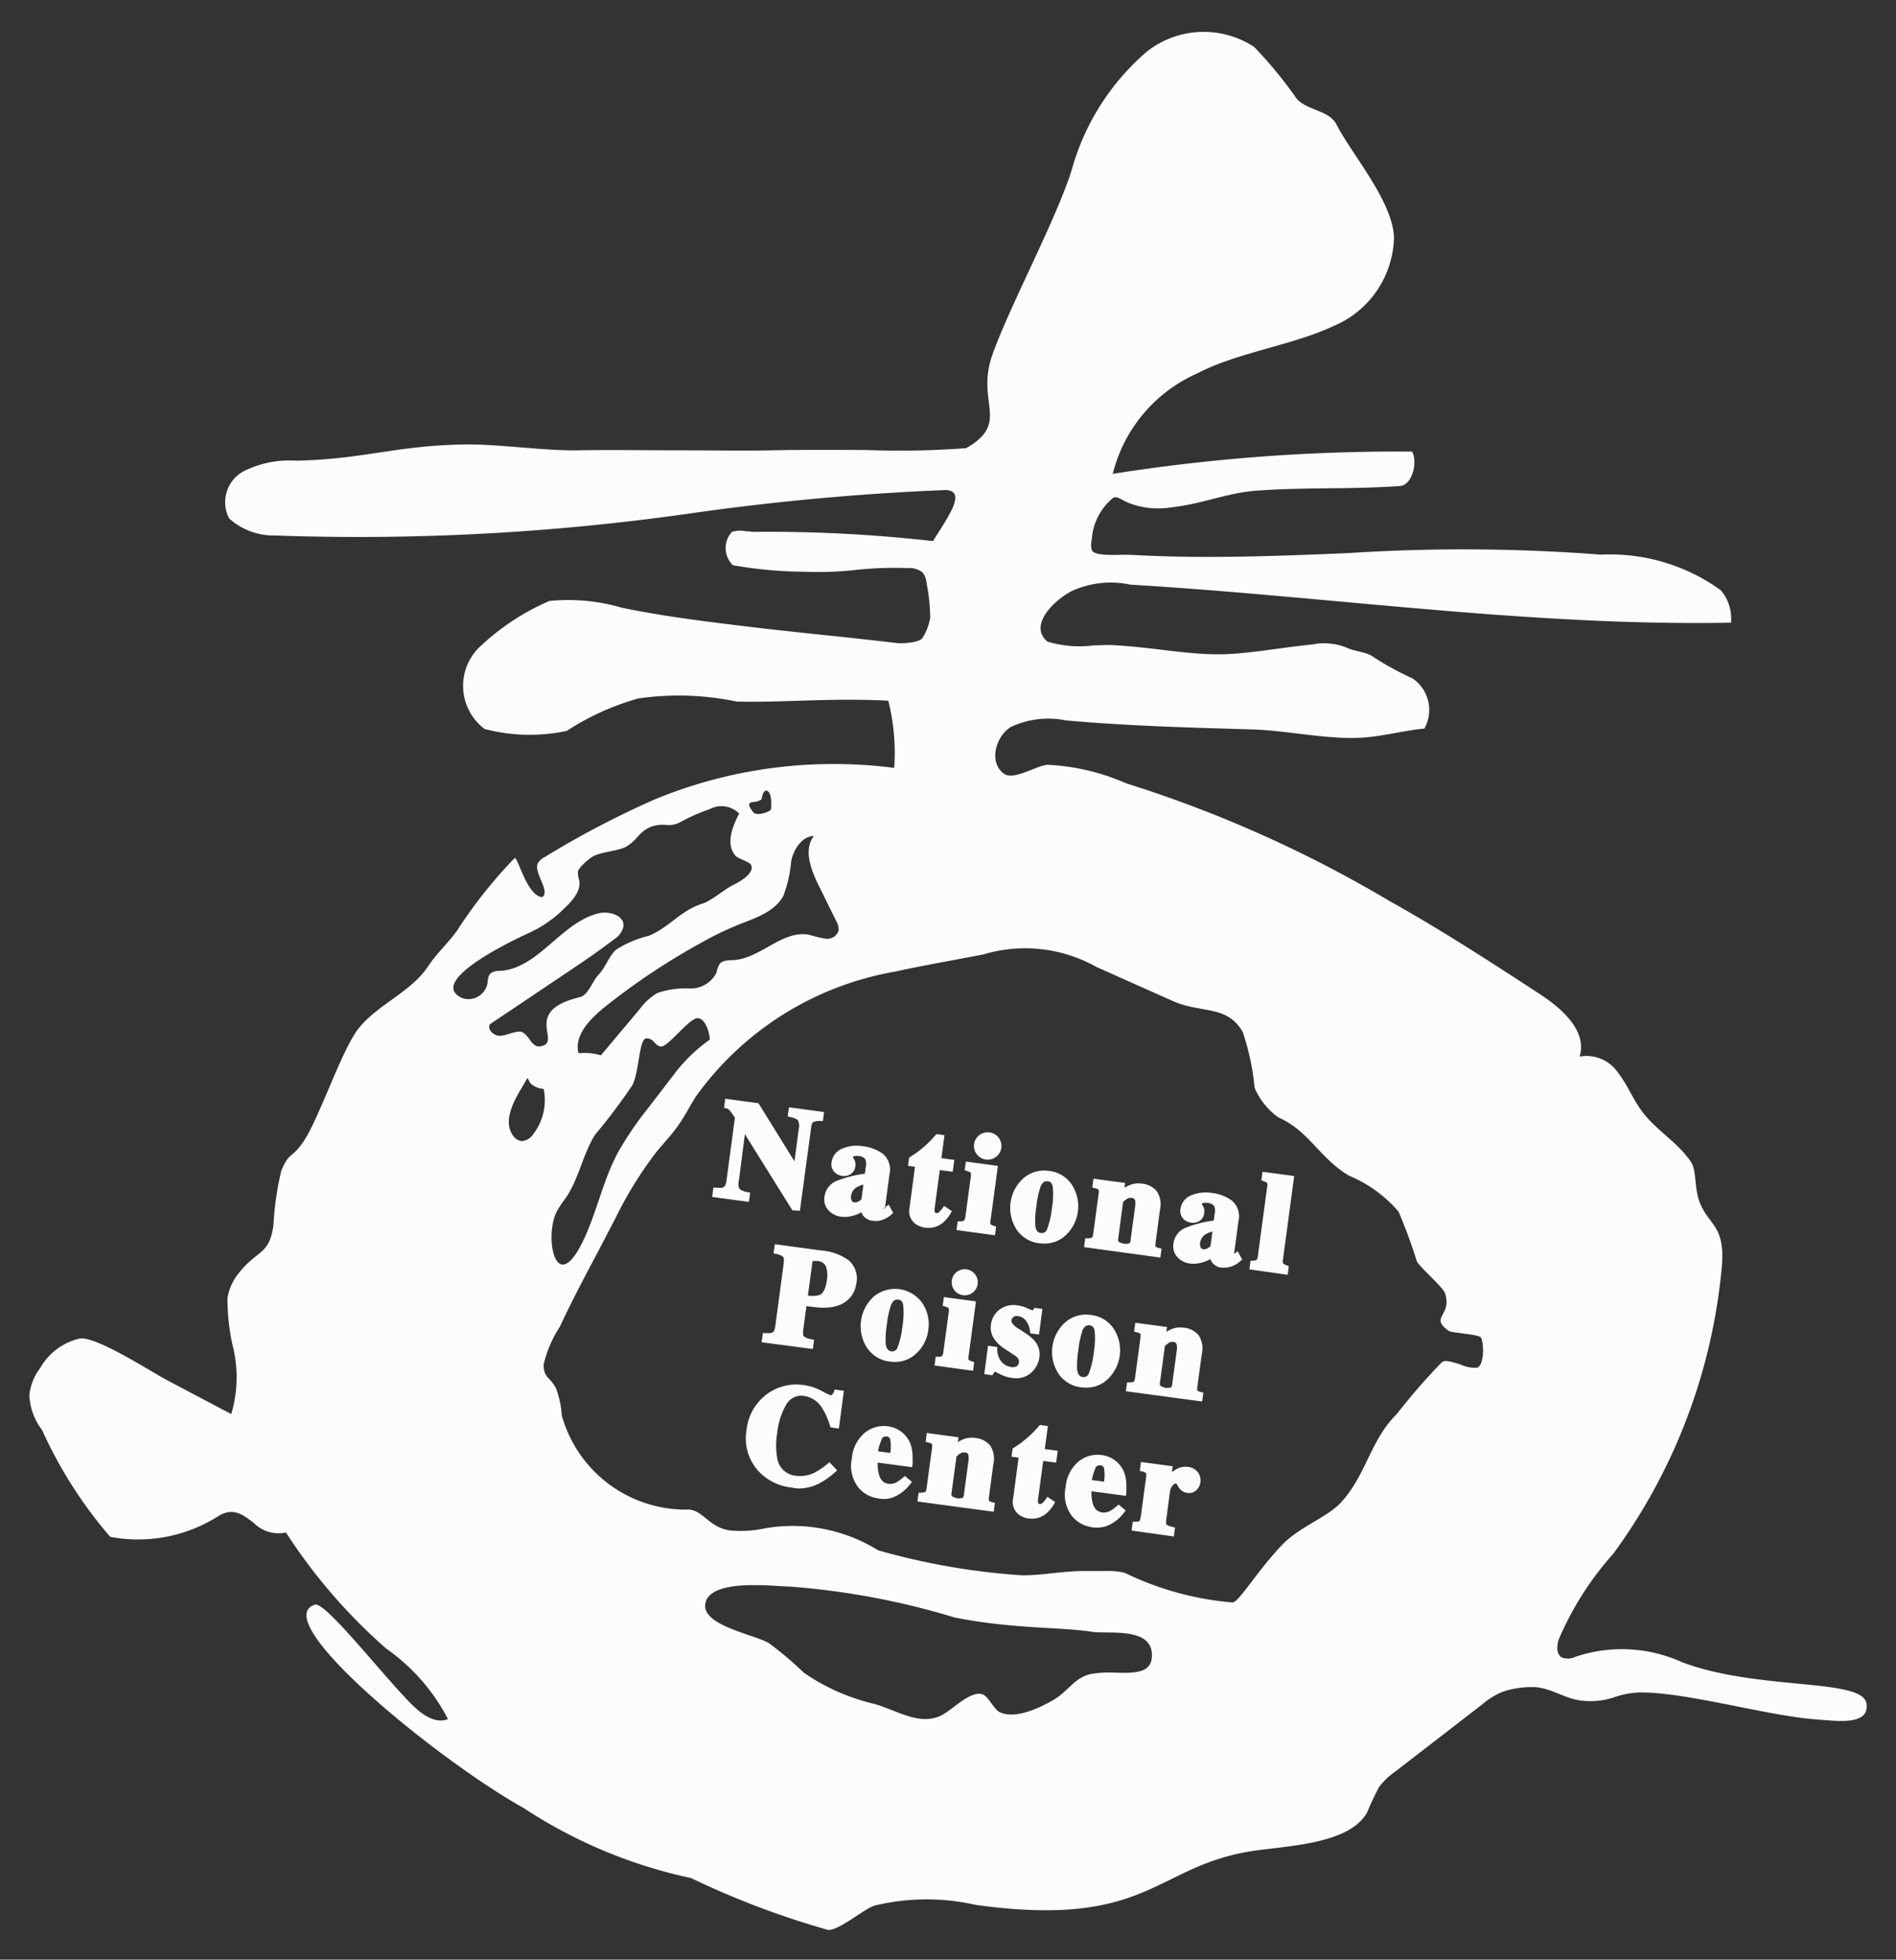
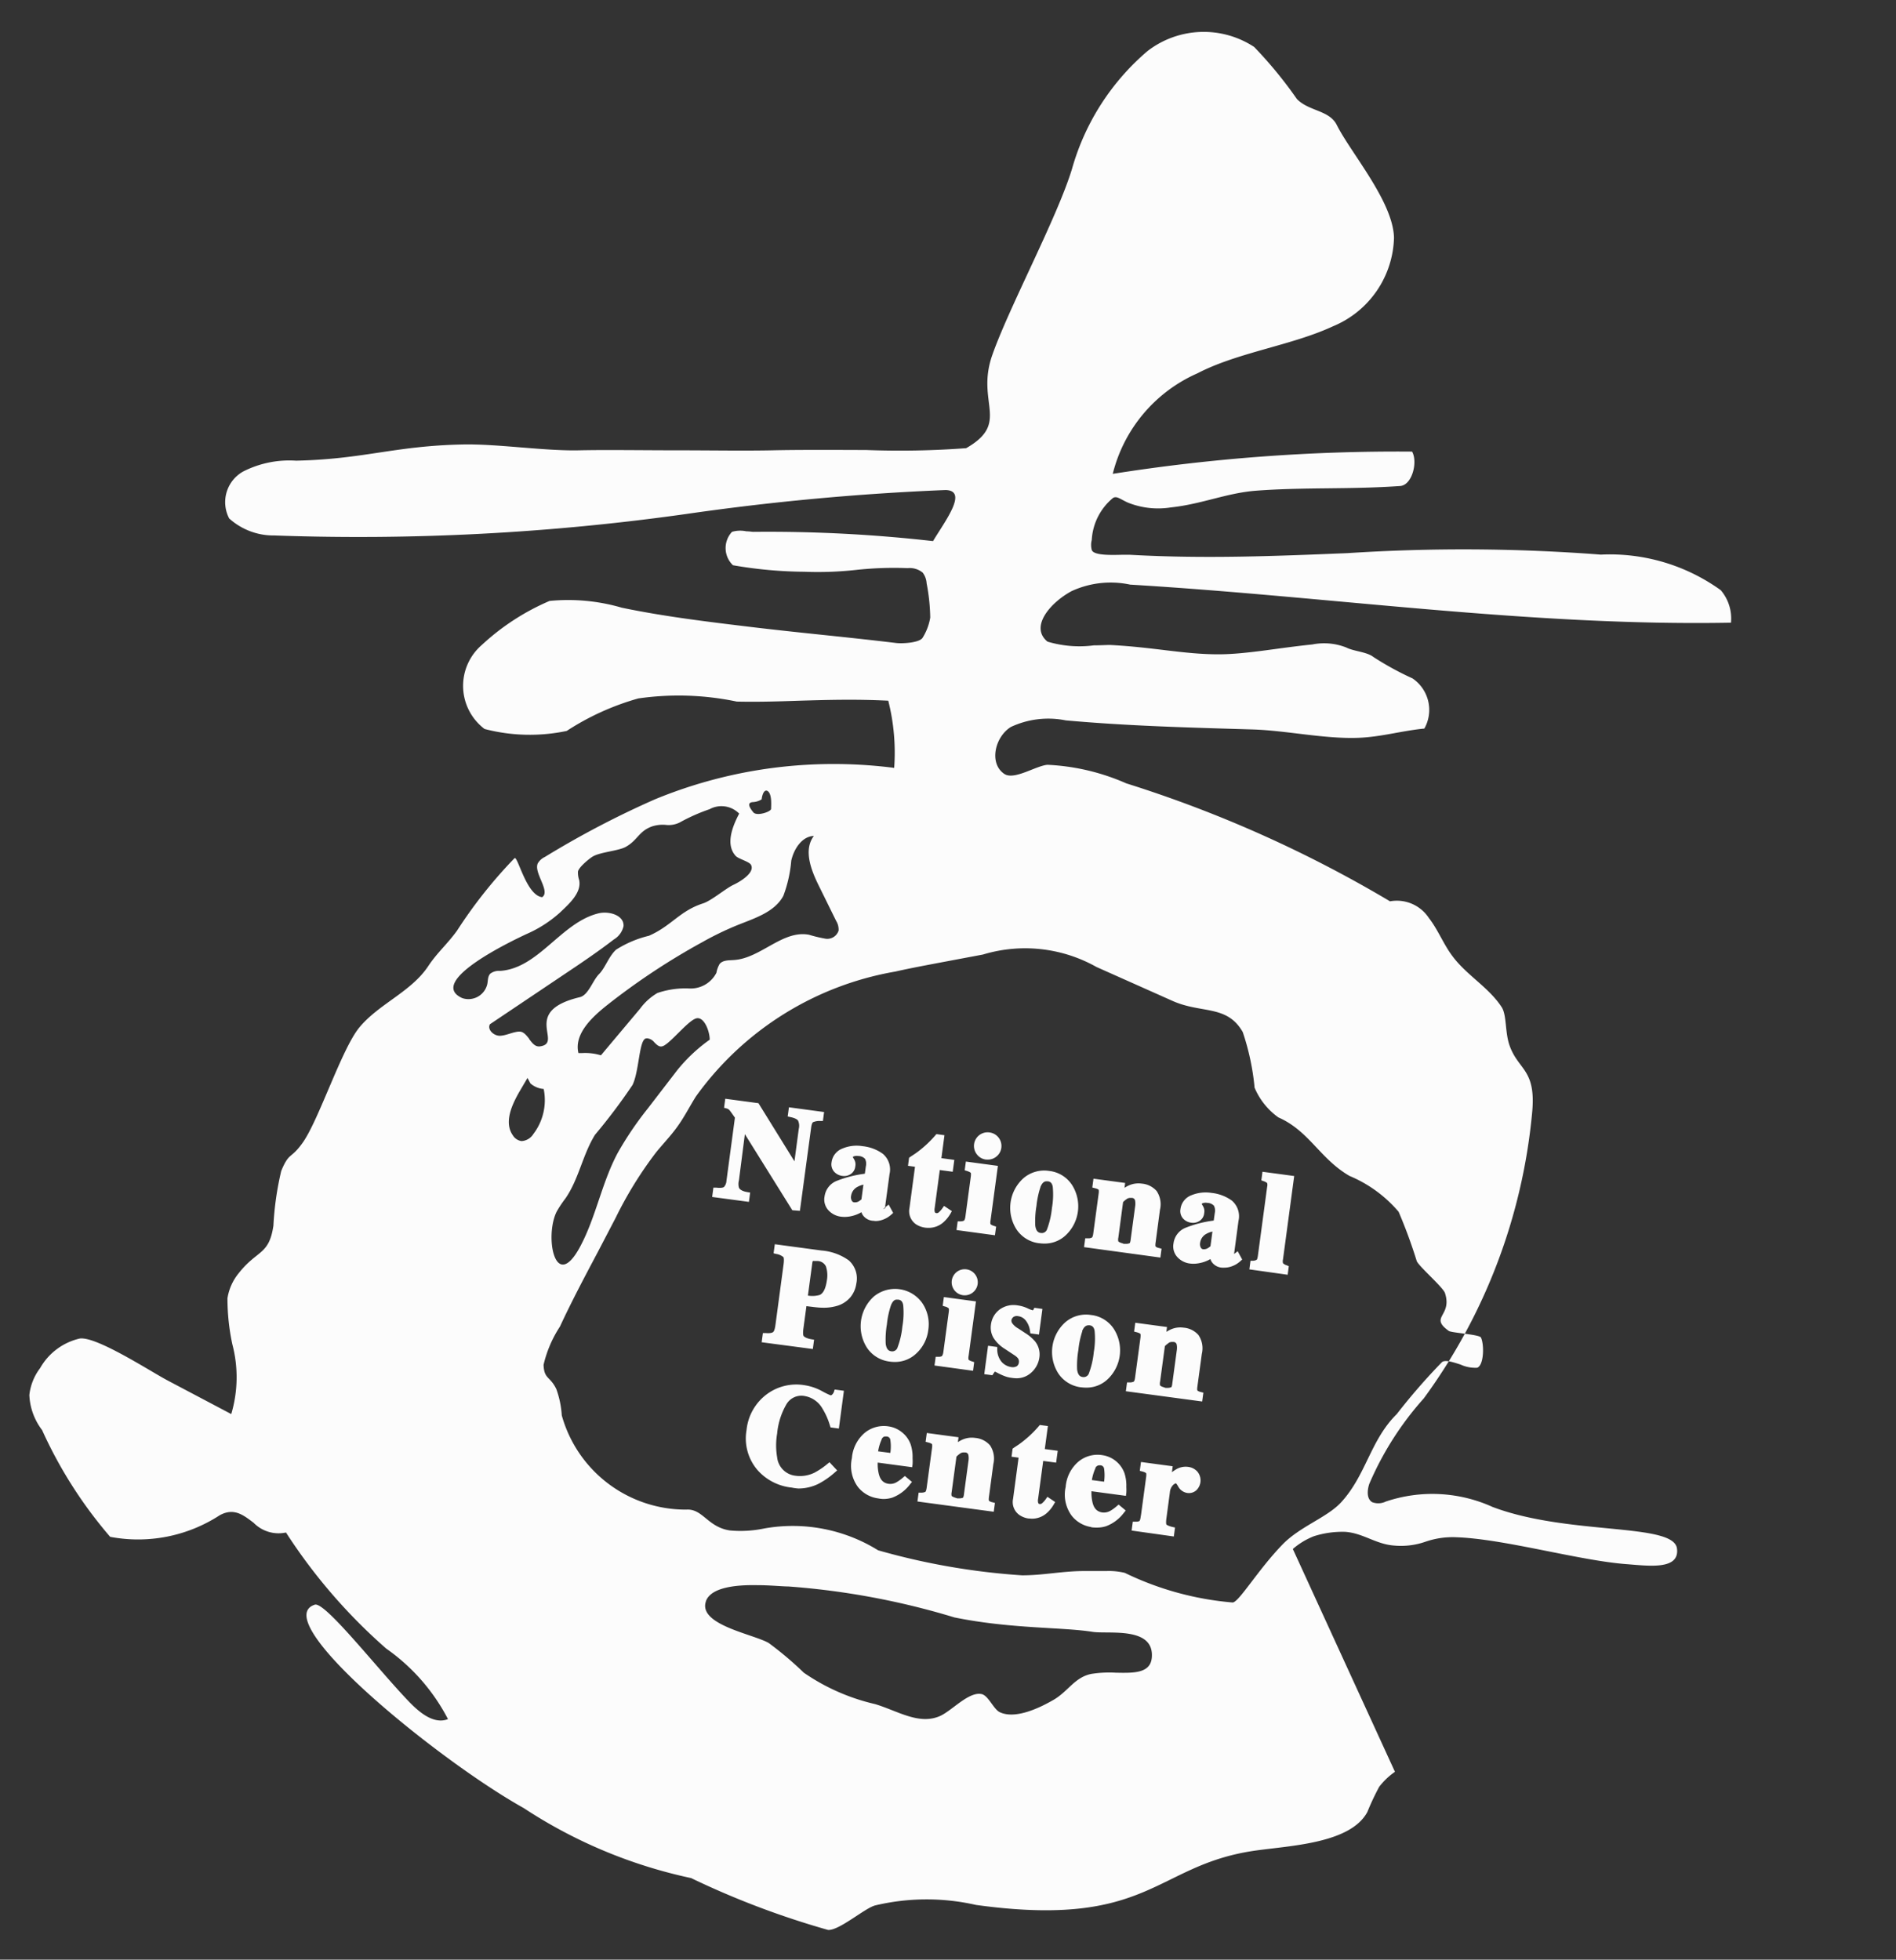
<svg xmlns="http://www.w3.org/2000/svg" width="31.975" height="33.043" viewBox="0 0 31.975 33.043">
  <rect x="0" y="0" width="31.975" height="33.043" fill="#333333" stroke="none" />
  <defs>
    <style nonce="cm1vaw==">.a{fill:#fcfcfc;stroke:rgba(0,0,0,0);stroke-miterlimit:10;}</style>
  </defs>
-   <path class="a" d="M732.438,4874.59a14.321,14.321,0,0,1-2.308-.874,8.273,8.273,0,0,1-2.822-1.18c-1.453-.81-4.333-3.167-3.524-3.43.173-.056,1.07,1.1,1.6,1.647.174.179.413.374.646.283a3.315,3.315,0,0,0-1.042-1.19,9.311,9.311,0,0,1-1.69-1.957.589.589,0,0,1-.546-.164c-.172-.13-.332-.26-.573-.126a2.526,2.526,0,0,1-1.846.363,7.466,7.466,0,0,1-1.148-1.8,1.044,1.044,0,0,1-.215-.591.912.912,0,0,1,.181-.453,1.035,1.035,0,0,1,.67-.5c.285-.038,1.195.557,1.482.708l1.072.566a2.182,2.182,0,0,0,.018-1.178,3.7,3.7,0,0,1-.082-.775.886.886,0,0,1,.191-.424c.312-.395.51-.3.584-.8a5.114,5.114,0,0,1,.132-.923c.136-.327.158-.189.363-.478.272-.384.655-1.577.954-1.941.331-.4.875-.6,1.163-1.036.153-.23.326-.375.487-.6a7.942,7.942,0,0,1,.967-1.218c.053-.048.2.631.467.657.144-.1-.146-.41-.075-.569a.271.271,0,0,1,.12-.109,15.556,15.556,0,0,1,1.859-.973,7.891,7.891,0,0,1,2.646-.586,8.02,8.02,0,0,1,1.386.057,3.57,3.57,0,0,0-.1-1.133c-.566-.028-1.037-.013-1.491,0-.352.012-.695.023-1.064.015a4.78,4.78,0,0,0-1.66-.053,4.387,4.387,0,0,0-1.208.548,3.019,3.019,0,0,1-1.385-.033.911.911,0,0,1-.046-1.417,3.969,3.969,0,0,1,1.142-.742,3.223,3.223,0,0,1,1.218.114c.711.148,1.432.235,2.153.322.908.109,1.564.164,2.472.273.1.012.38,0,.445-.083a.924.924,0,0,0,.132-.346,3.286,3.286,0,0,0-.061-.577.333.333,0,0,0-.066-.18.344.344,0,0,0-.254-.076,5.874,5.874,0,0,0-.87.03,5.862,5.862,0,0,1-.87.031,7.29,7.29,0,0,1-1.206-.11.4.4,0,0,1-.016-.563.488.488,0,0,1,.24-.009c.052,0,.1.01.121.009a24.678,24.678,0,0,1,3.029.156c.2-.334.6-.852.212-.861a42.694,42.694,0,0,0-4.389.406,39.577,39.577,0,0,1-6.93.36,1.115,1.115,0,0,1-.763-.287.592.592,0,0,1,.235-.791,1.716,1.716,0,0,1,.894-.183c1.142-.025,1.657-.249,2.8-.273.3-.007.643.021.989.049s.693.056.989.049c.47-.01,1.048,0,1.626,0s1.155.01,1.626,0c.44-.01,1.029-.007,1.587-.005a15.058,15.058,0,0,0,1.683-.031c.752-.43.159-.763.439-1.566s1.1-2.328,1.347-3.148a4.059,4.059,0,0,1,1.271-1.981,1.551,1.551,0,0,1,1.8-.07,7.149,7.149,0,0,1,.72.877c.2.208.548.187.673.438.235.47.949,1.29.965,1.9a1.663,1.663,0,0,1-1.027,1.494c-.695.324-1.608.44-2.288.794a2.514,2.514,0,0,0-1.428,1.695,30.783,30.783,0,0,1,5.048-.375c.1.176,0,.565-.2.58-.852.06-1.619.018-2.427.079-.492.036-.924.228-1.441.282a1.367,1.367,0,0,1-.722-.08c-.133-.059-.189-.118-.253-.08a.987.987,0,0,0-.359.708.331.331,0,0,0,0,.17c.031.091.309.086.5.081.063,0,.116,0,.148,0,1.256.071,2.466.021,3.664-.028a30.3,30.3,0,0,1,4.272.025,3.2,3.2,0,0,1,2.024.6.736.736,0,0,1,.172.548c-3.385.062-6.734-.438-10.132-.642a1.573,1.573,0,0,0-.987.109c-.35.187-.716.6-.408.852a1.876,1.876,0,0,0,.782.063c.123,0,.228-.008.284-.006.73.038,1.233.157,1.817.157.465,0,1-.107,1.583-.166a1.017,1.017,0,0,1,.573.051c.128.066.346.072.459.161a5.054,5.054,0,0,0,.658.36.642.642,0,0,1,.2.846c-.381.037-.731.142-1.112.156-.57.022-1.216-.124-1.785-.141-1.065-.032-2.083-.057-3.151-.153a1.487,1.487,0,0,0-.925.111c-.269.166-.374.613-.112.791.166.112.528-.134.727-.153a3.709,3.709,0,0,1,1.331.313,21,21,0,0,1,4.448,1.989c.866.483,1.7,1.025,2.529,1.566.376.245.8.625.668,1.052a.646.646,0,0,1,.655.281c.156.2.246.443.4.646.237.319.61.523.827.856.09.138.053.424.136.654.151.418.45.393.378,1.133a9.66,9.66,0,0,1-1.827,4.812,5.264,5.264,0,0,0-.919,1.442c-.035.107-.047.251.05.308a.289.289,0,0,0,.229-.011,2.459,2.459,0,0,1,1.8.091c1.279.484,3.052.262,3.11.7.049.37-.485.292-.857.264-.8-.061-2.054-.425-2.863-.453a1.4,1.4,0,0,0-.511.072,1.261,1.261,0,0,1-.55.067c-.3-.025-.513-.208-.811-.23a1.584,1.584,0,0,0-.529.073,1.215,1.215,0,0,0-.357.216L742,4871.924a1.2,1.2,0,0,0-.265.252,4.251,4.251,0,0,0-.2.425c-.286.533-1.3.567-1.9.653-1.689.244-1.764,1.319-4.7.915a3.751,3.751,0,0,0-1.7.008c-.173.044-.593.414-.787.414Zm-2.057-5.543c-.142.4.806.556,1.059.706a5.8,5.8,0,0,1,.591.5,3.5,3.5,0,0,0,1.2.529c.381.113.742.36,1.1.2.2-.091.486-.417.7-.368.113.025.2.256.305.305.258.122.659-.065.906-.208s.354-.378.634-.437a1.932,1.932,0,0,1,.417-.021c.3.006.586.013.607-.259.04-.527-.736-.388-1-.43-.521-.082-1.375-.049-2.329-.243a12.822,12.822,0,0,0-2.8-.522c-.1,0-.309-.022-.53-.022C730.872,4868.77,730.463,4868.817,730.38,4869.047Zm7.062-.478a5.137,5.137,0,0,0,1.821.5c.109-.011.42-.543.839-.977.3-.309.754-.455.991-.714.423-.462.49-1.046.937-1.486a10.407,10.407,0,0,1,.763-.877c.053-.041.183,0,.312.042a.6.6,0,0,0,.28.054c.118-.042.12-.4.064-.51-.026-.052-.495-.078-.542-.111-.336-.242.063-.244-.064-.638-.034-.1-.428-.438-.476-.538a8.475,8.475,0,0,0-.306-.833,2.2,2.2,0,0,0-.829-.605c-.5-.29-.678-.758-1.2-.987a1.183,1.183,0,0,1-.4-.5,4.121,4.121,0,0,0-.2-.939c-.266-.464-.694-.307-1.182-.524l-1.283-.572a2.456,2.456,0,0,0-1.915-.211l-.792.149c-.23.044-.46.087-.689.139a5.237,5.237,0,0,0-3.362,2.107c-.109.174-.2.357-.323.523-.106.146-.232.276-.346.416a6.574,6.574,0,0,0-.684,1.107l-.3.575c-.22.415-.441.831-.639,1.258a2.007,2.007,0,0,0-.276.644c.009.246.108.188.215.409a1.6,1.6,0,0,1,.092.444,2.171,2.171,0,0,0,2.1,1.589c.277-.019.359.294.733.351a1.938,1.938,0,0,0,.581-.033,2.731,2.731,0,0,1,1.921.368,11.6,11.6,0,0,0,2.428.422c.371,0,.691-.075,1.062-.072.06,0,.122,0,.185,0s.113,0,.169,0A1.128,1.128,0,0,1,737.442,4868.569Zm-8.077-9.01c-.115.029-.11.55-.224.784a9.826,9.826,0,0,1-.632.839c-.209.335-.273.748-.5,1.075a1.9,1.9,0,0,0-.148.223c-.207.42-.025,1.383.4.583.266-.5.363-1.079.634-1.581a5.65,5.65,0,0,1,.5-.738l.5-.65a2.736,2.736,0,0,1,.548-.515c0-.146-.1-.41-.24-.355s-.405.39-.535.457c-.069.036-.111-.01-.158-.056a.179.179,0,0,0-.122-.069A.13.13,0,0,0,729.365,4859.559Zm-2.133.9c-.13.226-.259.516-.111.73a.206.206,0,0,0,.149.1.253.253,0,0,0,.2-.121.94.94,0,0,0,.173-.758.38.38,0,0,1-.223-.093l-.05-.093Zm1.375-.615.662-.788a.967.967,0,0,1,.292-.264,1.458,1.458,0,0,1,.545-.076.487.487,0,0,0,.45-.265.458.458,0,0,1,.053-.147c.054-.068.155-.062.241-.068.453-.029.822-.511,1.268-.426a2.385,2.385,0,0,0,.276.066.2.2,0,0,0,.222-.135.274.274,0,0,0-.041-.165l-.3-.609c-.128-.261-.251-.591-.076-.823-.2.006-.337.219-.381.417a2.2,2.2,0,0,1-.133.592c-.15.28-.493.38-.788.5a5.223,5.223,0,0,0-.575.279,11.516,11.516,0,0,0-1.6,1.057c-.244.193-.573.485-.493.816h.059A.909.909,0,0,1,728.607,4859.842Zm-1.21-.277c.051.067.1.135.182.125.407-.054-.332-.59.674-.83.144-.034.217-.282.322-.387s.165-.3.288-.413a1.824,1.824,0,0,1,.555-.235c.385-.169.515-.418.915-.547.139-.045.378-.25.51-.312s.367-.212.295-.339c-.031-.054-.217-.1-.259-.151-.17-.189-.058-.486.061-.711a.419.419,0,0,0-.5-.074,3.125,3.125,0,0,0-.475.208.416.416,0,0,1-.266.056.583.583,0,0,0-.229.026c-.226.082-.242.234-.445.346-.124.068-.437.087-.56.165-.061.038-.233.18-.244.251a.4.4,0,0,0,.02.142c.045.212-.167.4-.322.547a2.086,2.086,0,0,1-.566.364c-.2.094-1.706.8-1.083,1.08a.326.326,0,0,0,.423-.241c.011-.06.007-.128.05-.172a.247.247,0,0,1,.166-.046c.649-.043,1.026-.815,1.657-.97.18-.044.438.033.423.218a.347.347,0,0,1-.161.221c-.26.2-.534.386-.808.569l-1.284.862c-.049.093.07.2.175.194s.2-.06.307-.07h.012C727.3,4859.439,727.349,4859.5,727.4,4859.565Zm3.924-4.042a.3.3,0,0,1-.153.048c-.106.01-.048.1.01.172s.3-.01.3-.058.019-.249-.058-.3a.044.044,0,0,0-.024-.008C731.336,4855.381,731.32,4855.523,731.32,4855.523Zm6.237,12.331.02-.15h.045a.128.128,0,0,0,.066-.01s.012-.009.019-.053l.011-.067.084-.622c.007-.052,0-.065,0-.065s-.011-.015-.064-.029l-.043-.011.02-.149.535.072-.013.1a.661.661,0,0,1,.071-.048.314.314,0,0,1,.206-.041.249.249,0,0,1,.151.078.231.231,0,0,1-.02.319.188.188,0,0,1-.149.042.209.209,0,0,1-.154-.11.351.351,0,0,0-.036-.053.111.111,0,0,0-.051.031.2.2,0,0,0-.053.125l-.058.434c-.012.086,0,.106,0,.106s.024.022.1.04l.045.01-.02.151Zm-.681-.059a.52.52,0,0,1-.331-.193.6.6,0,0,1-.1-.484.623.623,0,0,1,.214-.425.505.505,0,0,1,.4-.111.468.468,0,0,1,.378.306.685.685,0,0,1,.031.231.814.814,0,0,1,0,.1l-.007.05-.581-.078a.719.719,0,0,0,.015.176c.023.112.077.169.169.182a.217.217,0,0,0,.129-.025.628.628,0,0,0,.113-.081l.032-.027.12.1-.032.039a.668.668,0,0,1-.3.226.5.5,0,0,1-.154.023A.605.605,0,0,1,736.876,4867.8Zm.071-.992a.767.767,0,0,0-.06.2l.206.027a.772.772,0,0,0,0-.219.065.065,0,0,0-.063-.057h-.014A.075.075,0,0,0,736.948,4866.8Zm-1.12.849a.363.363,0,0,1-.159-.058.266.266,0,0,1-.11-.276l.093-.693-.119-.016.018-.136.018-.013.086-.057c.041-.029.082-.061.121-.094a1.836,1.836,0,0,0,.216-.214l.018-.021.136.018-.052.388.218.029-.027.2-.218-.029-.086.64a.148.148,0,0,0,0,.062c.006.02.014.023.025.024a.051.051,0,0,0,.041-.011.392.392,0,0,0,.063-.07l.028-.04.131.088-.024.041a.565.565,0,0,1-.128.154.372.372,0,0,1-.238.086A.426.426,0,0,1,735.828,4867.652Zm-1.229-.2h0l-.653-.088.02-.149h.045a.158.158,0,0,0,.068-.013s.014-.01.022-.065l.091-.674c.007-.049,0-.064,0-.065s-.011-.015-.064-.029l-.044-.011.02-.149.535.072-.011.082a.573.573,0,0,1,.068-.038.391.391,0,0,1,.223-.033.373.373,0,0,1,.251.125.4.4,0,0,1,.056.317l-.074.554c-.007.05,0,.063,0,.063a.129.129,0,0,0,.058.026l.043.011-.02.149Zm.073-.9a.364.364,0,0,0-.068.056l-.081.6a.138.138,0,0,0,0,.063.168.168,0,0,0,.055.027l.037.013.039,0a.144.144,0,0,0,.062-.012.174.174,0,0,0,.015-.06l.075-.555a.285.285,0,0,0,0-.1.055.055,0,0,0-.055-.047h-.014A.12.12,0,0,0,734.672,4866.553Zm-1.4.758a.521.521,0,0,1-.331-.193.6.6,0,0,1-.1-.485.623.623,0,0,1,.214-.424.51.51,0,0,1,.4-.111.462.462,0,0,1,.23.1.456.456,0,0,1,.148.208.69.69,0,0,1,.031.231.816.816,0,0,1,0,.1l-.007.05-.581-.078a.726.726,0,0,0,.015.176c.024.112.077.169.169.182a.212.212,0,0,0,.129-.024.683.683,0,0,0,.113-.081l.032-.027.12.1-.032.039a.669.669,0,0,1-.3.226.5.5,0,0,1-.154.023A.605.605,0,0,1,733.27,4867.311Zm.071-.992a.758.758,0,0,0-.06.2l.206.027a.755.755,0,0,0,0-.22.065.065,0,0,0-.063-.057h-.015C733.385,4866.268,733.362,4866.278,733.341,4866.319Zm-1.521.811a.891.891,0,0,1-.573-.295.817.817,0,0,1-.185-.674.858.858,0,0,1,.345-.607.836.836,0,0,1,.626-.151.9.9,0,0,1,.3.1,1.358,1.358,0,0,0,.144.071.031.031,0,0,0,.028-.011.12.12,0,0,0,.03-.045l.013-.041.156.021-.085.637-.14-.019-.01-.03a1.185,1.185,0,0,0-.126-.286.429.429,0,0,0-.3-.213.292.292,0,0,0-.305.133,1.2,1.2,0,0,0-.16.5,1.181,1.181,0,0,0,0,.4.349.349,0,0,0,.312.311.553.553,0,0,0,.314-.05,1.238,1.238,0,0,0,.22-.148l.037-.03.129.138-.04.035a1.362,1.362,0,0,1-.277.192.767.767,0,0,1-.337.078A.843.843,0,0,1,731.82,4867.13Zm5.639-1.624.02-.149h.045a.145.145,0,0,0,.068-.013s.015-.01.022-.065l.091-.674c.006-.049,0-.064,0-.065s-.011-.015-.064-.029l-.043-.011.02-.149.535.072-.011.082a.539.539,0,0,1,.068-.038.393.393,0,0,1,.223-.033.372.372,0,0,1,.251.125.4.4,0,0,1,.056.317l-.075.554c-.007.05,0,.063,0,.063a.129.129,0,0,0,.058.026l.043.011-.02.149Zm.726-.816a.359.359,0,0,0-.068.056l-.081.6a.135.135,0,0,0,0,.063.147.147,0,0,0,.055.027l.036.013.039,0a.137.137,0,0,0,.062-.013.172.172,0,0,0,.014-.059l.075-.555a.288.288,0,0,0,0-.1.055.055,0,0,0-.055-.047h-.013A.121.121,0,0,0,738.185,4864.69Zm-1.48.75a.536.536,0,0,1-.383-.231.672.672,0,0,1,.117-.867.534.534,0,0,1,.431-.122.528.528,0,0,1,.386.235.671.671,0,0,1-.113.857.516.516,0,0,1-.351.133A.643.643,0,0,1,736.705,4865.44Zm.02-.948a1.5,1.5,0,0,0-.067.32,1.546,1.546,0,0,0-.021.328c.013.1.056.121.092.126a.094.094,0,0,0,.108-.065,1.412,1.412,0,0,0,.081-.353,1.338,1.338,0,0,0,.014-.361c-.013-.073-.05-.088-.084-.093h-.016C736.8,4864.394,736.758,4864.41,736.725,4864.492Zm-1.2.787a.5.5,0,0,1-.1-.024.971.971,0,0,1-.116-.051l-.037-.019-.021-.011s-.01.011-.026.036l-.018.026-.136-.018.064-.479.155.021,0,.041a.325.325,0,0,0,.079.216.267.267,0,0,0,.151.08.143.143,0,0,0,.1-.013.089.089,0,0,0,.035-.065.093.093,0,0,0-.02-.074.286.286,0,0,0-.061-.05l-.159-.105a.587.587,0,0,1-.19-.187.345.345,0,0,1-.041-.222.375.375,0,0,1,.142-.25.4.4,0,0,1,.311-.072.572.572,0,0,1,.165.049.482.482,0,0,0,.085.033s.009,0,.013-.01l.016-.032.136.019-.058.432-.146-.02-.005-.038a.358.358,0,0,0-.071-.177.193.193,0,0,0-.13-.075.1.1,0,0,0-.08.015.09.09,0,0,0-.033.055.079.079,0,0,0,.016.052.3.3,0,0,0,.1.086l.117.077a.708.708,0,0,1,.168.143.353.353,0,0,1,.07.271.416.416,0,0,1-.14.256.363.363,0,0,1-.255.092A.548.548,0,0,1,735.525,4865.279Zm-1.293-.207.02-.147h.043a.128.128,0,0,0,.06-.01s.019-.017.026-.069l.091-.674c.007-.05,0-.063,0-.063a.136.136,0,0,0-.062-.031l-.04-.013.02-.147.541.073-.124.921a.139.139,0,0,0,0,.063.16.16,0,0,0,.055.027l.039.013-.019.146Zm-.754-.066a.535.535,0,0,1-.384-.232.673.673,0,0,1,.117-.867.562.562,0,0,1,.816.114.634.634,0,0,1,.1.451.642.642,0,0,1-.213.407.516.516,0,0,1-.351.133A.64.64,0,0,1,733.479,4865.007Zm.019-.948a1.481,1.481,0,0,0-.068.321,1.524,1.524,0,0,0-.02.327c.013.1.056.121.092.126a.094.094,0,0,0,.108-.065,1.379,1.379,0,0,0,.081-.353,1.33,1.33,0,0,0,.014-.361c-.013-.073-.05-.088-.084-.092H733.6C733.571,4863.96,733.532,4863.977,733.5,4864.059Zm-2.18.622.021-.155.047,0c.086.007.115-.009.124-.016s.029-.029.041-.124l.136-1.015c.014-.1,0-.127-.005-.128a.25.25,0,0,0-.119-.051l-.044-.011.021-.153.788.106a.916.916,0,0,1,.459.166.407.407,0,0,1,.127.394.46.46,0,0,1-.1.229.469.469,0,0,1-.245.15.781.781,0,0,1-.232.025c-.063,0-.15-.012-.264-.026l-.051.378c-.013.1,0,.125.009.132s.038.033.123.048l.048.008-.021.157Zm.862-1.37s0,.006-.006.019l-.076.564a.444.444,0,0,0,.2-.011c.062-.029.1-.111.12-.246a.484.484,0,0,0-.016-.235.163.163,0,0,0-.148-.091l-.045,0A.1.1,0,0,0,732.181,4863.311Zm2.546.578a.22.22,0,1,1,.033,0Zm4.817-.437.019-.145.04,0a.14.14,0,0,0,.066-.018s.011-.011.018-.062l.157-1.168a.126.126,0,0,0,0-.062.163.163,0,0,0-.06-.032l-.038-.014.019-.145.535.072-.189,1.406a.126.126,0,0,0,0,.064.146.146,0,0,0,.061.035l.037.015-.019.145Zm-.459-.029a.226.226,0,0,1-.178-.1.193.193,0,0,1-.02-.045.573.573,0,0,1-.187.069.483.483,0,0,1-.163.006.345.345,0,0,1-.2-.1.267.267,0,0,1-.072-.241.327.327,0,0,1,.212-.265,1.953,1.953,0,0,1,.466-.118l.018-.129a.181.181,0,0,0-.015-.122.16.16,0,0,0-.111-.047.15.15,0,0,0-.079.006s-.016.007-.016.012l.016.027a.213.213,0,0,1,.026.06.178.178,0,0,1,0,.069.173.173,0,0,1-.08.131.2.2,0,0,1-.138.029.219.219,0,0,1-.138-.07.188.188,0,0,1-.044-.16.287.287,0,0,1,.182-.232.636.636,0,0,1,.344-.04.708.708,0,0,1,.34.129.347.347,0,0,1,.112.345l-.074.555v0l.014-.01.047-.036.076.14-.03.027a.433.433,0,0,1-.186.1.353.353,0,0,1-.082.01A.269.269,0,0,1,739.085,4863.423Zm-.252-.577a.2.2,0,0,0-.119.155.124.124,0,0,0,.011.084.05.05,0,0,0,.036.027.131.131,0,0,0,.078-.015.329.329,0,0,0,.049-.035l.033-.248A.415.415,0,0,0,738.832,4862.846Zm-2.077.231.02-.149h.045a.124.124,0,0,0,.068-.013s.015-.01.022-.065l.091-.674c.007-.05,0-.063,0-.065s-.01-.015-.064-.028l-.043-.011.02-.149.534.072-.011.082a.565.565,0,0,1,.068-.038.4.4,0,0,1,.223-.033.375.375,0,0,1,.251.125.4.4,0,0,1,.056.317l-.074.555c-.007.05,0,.063,0,.063a.124.124,0,0,0,.058.026l.043.012-.02.149Zm.726-.815a.369.369,0,0,0-.068.056l-.08.6a.136.136,0,0,0,0,.063.144.144,0,0,0,.056.027l.036.013.039,0a.139.139,0,0,0,.062-.012.17.17,0,0,0,.015-.059l.075-.556a.288.288,0,0,0,0-.1.055.055,0,0,0-.055-.047h-.014A.116.116,0,0,0,737.481,4862.262Zm-1.48.75a.534.534,0,0,1-.384-.232.672.672,0,0,1,.117-.866h0a.536.536,0,0,1,.431-.122.528.528,0,0,1,.386.235.67.67,0,0,1-.113.857.516.516,0,0,1-.351.133A.641.641,0,0,1,736,4863.011Zm.019-.948a1.5,1.5,0,0,0-.068.321,1.539,1.539,0,0,0-.02.328c.013.1.056.121.092.125a.094.094,0,0,0,.108-.065,1.4,1.4,0,0,0,.081-.353,1.34,1.34,0,0,0,.014-.361c-.013-.073-.05-.088-.084-.092h-.016C736.094,4861.965,736.055,4861.981,736.021,4862.063Zm-1.416.725.02-.147h.043a.127.127,0,0,0,.06-.011c.006,0,.02-.018.027-.069l.091-.674c.006-.05,0-.063,0-.063s-.012-.015-.062-.031l-.041-.013.02-.147.54.073-.124.921a.134.134,0,0,0,0,.063h0a.171.171,0,0,0,.055.027l.039.013-.02.146Zm-.525-.04a.368.368,0,0,1-.158-.057.268.268,0,0,1-.11-.276l.093-.694-.118-.016.018-.136.018-.013.086-.057c.042-.029.083-.061.122-.094a1.856,1.856,0,0,0,.217-.214l.018-.021.136.019-.052.387.218.029-.027.2-.218-.029-.086.64a.145.145,0,0,0,0,.061c.005.019.013.023.026.025a.047.047,0,0,0,.041-.011.389.389,0,0,0,.063-.07l.028-.04.132.088-.024.042a.589.589,0,0,1-.128.154.373.373,0,0,1-.238.086A.433.433,0,0,1,734.08,4862.749Zm-.881-.116a.228.228,0,0,1-.177-.1.192.192,0,0,1-.02-.045.59.59,0,0,1-.187.07.5.5,0,0,1-.163.005.345.345,0,0,1-.2-.1.268.268,0,0,1-.072-.241.328.328,0,0,1,.212-.265,1.975,1.975,0,0,1,.467-.118l.018-.129a.181.181,0,0,0-.015-.122.155.155,0,0,0-.111-.047.149.149,0,0,0-.079.006s-.016.006-.016.012l.016.027a.215.215,0,0,1,.026.06.178.178,0,0,1,0,.07.175.175,0,0,1-.08.131.2.2,0,0,1-.138.029.22.22,0,0,1-.138-.07.188.188,0,0,1-.044-.16.286.286,0,0,1,.182-.231.616.616,0,0,1,.343-.04.7.7,0,0,1,.34.129.346.346,0,0,1,.112.344l-.075.555-.009.008a.092.092,0,0,0,.023-.015l.047-.036.076.14-.03.027a.429.429,0,0,1-.186.1.345.345,0,0,1-.081.01A.329.329,0,0,1,733.2,4862.632Zm.166-.195.045-.022a.018.018,0,0,0-.012-.006Zm-.418-.383a.2.2,0,0,0-.119.155.122.122,0,0,0,.011.084.051.051,0,0,0,.036.027.13.13,0,0,0,.078-.014.333.333,0,0,0,.049-.036l.033-.248A.411.411,0,0,0,732.946,4862.055Zm-1.111.4-.8-1.283-.1.778a.233.233,0,0,0,0,.125c.021.045.088.065.141.074l.048.008-.021.157-.62-.083.021-.157.049,0c.1.011.125-.007.131-.013a.166.166,0,0,0,.04-.1l.143-1.067c-.07-.1-.09-.127-.1-.134a.083.083,0,0,0-.04-.021l-.043-.012.02-.152.56.075.607.98.073-.548a.211.211,0,0,0-.012-.138c-.009-.014-.038-.041-.129-.06l-.046-.01.021-.155.593.08-.02.151h-.043a.277.277,0,0,0-.125.021s-.021.014-.031.094l-.189,1.4Zm3.263-.855a.224.224,0,0,1-.152-.089.23.23,0,0,1,.214-.368.23.23,0,0,1,.2.258.223.223,0,0,1-.089.153.219.219,0,0,1-.137.047Z" transform="translate(-718.475 -4842.048)" />
+   <path class="a" d="M732.438,4874.59a14.321,14.321,0,0,1-2.308-.874,8.273,8.273,0,0,1-2.822-1.18c-1.453-.81-4.333-3.167-3.524-3.43.173-.056,1.07,1.1,1.6,1.647.174.179.413.374.646.283a3.315,3.315,0,0,0-1.042-1.19,9.311,9.311,0,0,1-1.69-1.957.589.589,0,0,1-.546-.164c-.172-.13-.332-.26-.573-.126a2.526,2.526,0,0,1-1.846.363,7.466,7.466,0,0,1-1.148-1.8,1.044,1.044,0,0,1-.215-.591.912.912,0,0,1,.181-.453,1.035,1.035,0,0,1,.67-.5c.285-.038,1.195.557,1.482.708l1.072.566a2.182,2.182,0,0,0,.018-1.178,3.7,3.7,0,0,1-.082-.775.886.886,0,0,1,.191-.424c.312-.395.51-.3.584-.8a5.114,5.114,0,0,1,.132-.923c.136-.327.158-.189.363-.478.272-.384.655-1.577.954-1.941.331-.4.875-.6,1.163-1.036.153-.23.326-.375.487-.6a7.942,7.942,0,0,1,.967-1.218c.053-.048.2.631.467.657.144-.1-.146-.41-.075-.569a.271.271,0,0,1,.12-.109,15.556,15.556,0,0,1,1.859-.973,7.891,7.891,0,0,1,2.646-.586,8.02,8.02,0,0,1,1.386.057,3.57,3.57,0,0,0-.1-1.133c-.566-.028-1.037-.013-1.491,0-.352.012-.695.023-1.064.015a4.78,4.78,0,0,0-1.66-.053,4.387,4.387,0,0,0-1.208.548,3.019,3.019,0,0,1-1.385-.033.911.911,0,0,1-.046-1.417,3.969,3.969,0,0,1,1.142-.742,3.223,3.223,0,0,1,1.218.114c.711.148,1.432.235,2.153.322.908.109,1.564.164,2.472.273.1.012.38,0,.445-.083a.924.924,0,0,0,.132-.346,3.286,3.286,0,0,0-.061-.577.333.333,0,0,0-.066-.18.344.344,0,0,0-.254-.076,5.874,5.874,0,0,0-.87.03,5.862,5.862,0,0,1-.87.031,7.29,7.29,0,0,1-1.206-.11.4.4,0,0,1-.016-.563.488.488,0,0,1,.24-.009c.052,0,.1.01.121.009a24.678,24.678,0,0,1,3.029.156c.2-.334.6-.852.212-.861a42.694,42.694,0,0,0-4.389.406,39.577,39.577,0,0,1-6.93.36,1.115,1.115,0,0,1-.763-.287.592.592,0,0,1,.235-.791,1.716,1.716,0,0,1,.894-.183c1.142-.025,1.657-.249,2.8-.273.3-.007.643.021.989.049s.693.056.989.049c.47-.01,1.048,0,1.626,0s1.155.01,1.626,0c.44-.01,1.029-.007,1.587-.005a15.058,15.058,0,0,0,1.683-.031c.752-.43.159-.763.439-1.566s1.1-2.328,1.347-3.148a4.059,4.059,0,0,1,1.271-1.981,1.551,1.551,0,0,1,1.8-.07,7.149,7.149,0,0,1,.72.877c.2.208.548.187.673.438.235.47.949,1.29.965,1.9a1.663,1.663,0,0,1-1.027,1.494c-.695.324-1.608.44-2.288.794a2.514,2.514,0,0,0-1.428,1.695,30.783,30.783,0,0,1,5.048-.375c.1.176,0,.565-.2.58-.852.06-1.619.018-2.427.079-.492.036-.924.228-1.441.282a1.367,1.367,0,0,1-.722-.08c-.133-.059-.189-.118-.253-.08a.987.987,0,0,0-.359.708.331.331,0,0,0,0,.17c.031.091.309.086.5.081.063,0,.116,0,.148,0,1.256.071,2.466.021,3.664-.028a30.3,30.3,0,0,1,4.272.025,3.2,3.2,0,0,1,2.024.6.736.736,0,0,1,.172.548c-3.385.062-6.734-.438-10.132-.642a1.573,1.573,0,0,0-.987.109c-.35.187-.716.6-.408.852a1.876,1.876,0,0,0,.782.063c.123,0,.228-.008.284-.006.73.038,1.233.157,1.817.157.465,0,1-.107,1.583-.166a1.017,1.017,0,0,1,.573.051c.128.066.346.072.459.161a5.054,5.054,0,0,0,.658.36.642.642,0,0,1,.2.846c-.381.037-.731.142-1.112.156-.57.022-1.216-.124-1.785-.141-1.065-.032-2.083-.057-3.151-.153a1.487,1.487,0,0,0-.925.111c-.269.166-.374.613-.112.791.166.112.528-.134.727-.153a3.709,3.709,0,0,1,1.331.313,21,21,0,0,1,4.448,1.989a.646.646,0,0,1,.655.281c.156.2.246.443.4.646.237.319.61.523.827.856.09.138.053.424.136.654.151.418.45.393.378,1.133a9.66,9.66,0,0,1-1.827,4.812,5.264,5.264,0,0,0-.919,1.442c-.035.107-.047.251.05.308a.289.289,0,0,0,.229-.011,2.459,2.459,0,0,1,1.8.091c1.279.484,3.052.262,3.11.7.049.37-.485.292-.857.264-.8-.061-2.054-.425-2.863-.453a1.4,1.4,0,0,0-.511.072,1.261,1.261,0,0,1-.55.067c-.3-.025-.513-.208-.811-.23a1.584,1.584,0,0,0-.529.073,1.215,1.215,0,0,0-.357.216L742,4871.924a1.2,1.2,0,0,0-.265.252,4.251,4.251,0,0,0-.2.425c-.286.533-1.3.567-1.9.653-1.689.244-1.764,1.319-4.7.915a3.751,3.751,0,0,0-1.7.008c-.173.044-.593.414-.787.414Zm-2.057-5.543c-.142.4.806.556,1.059.706a5.8,5.8,0,0,1,.591.5,3.5,3.5,0,0,0,1.2.529c.381.113.742.36,1.1.2.2-.091.486-.417.7-.368.113.025.2.256.305.305.258.122.659-.065.906-.208s.354-.378.634-.437a1.932,1.932,0,0,1,.417-.021c.3.006.586.013.607-.259.04-.527-.736-.388-1-.43-.521-.082-1.375-.049-2.329-.243a12.822,12.822,0,0,0-2.8-.522c-.1,0-.309-.022-.53-.022C730.872,4868.77,730.463,4868.817,730.38,4869.047Zm7.062-.478a5.137,5.137,0,0,0,1.821.5c.109-.011.42-.543.839-.977.3-.309.754-.455.991-.714.423-.462.49-1.046.937-1.486a10.407,10.407,0,0,1,.763-.877c.053-.041.183,0,.312.042a.6.6,0,0,0,.28.054c.118-.042.12-.4.064-.51-.026-.052-.495-.078-.542-.111-.336-.242.063-.244-.064-.638-.034-.1-.428-.438-.476-.538a8.475,8.475,0,0,0-.306-.833,2.2,2.2,0,0,0-.829-.605c-.5-.29-.678-.758-1.2-.987a1.183,1.183,0,0,1-.4-.5,4.121,4.121,0,0,0-.2-.939c-.266-.464-.694-.307-1.182-.524l-1.283-.572a2.456,2.456,0,0,0-1.915-.211l-.792.149c-.23.044-.46.087-.689.139a5.237,5.237,0,0,0-3.362,2.107c-.109.174-.2.357-.323.523-.106.146-.232.276-.346.416a6.574,6.574,0,0,0-.684,1.107l-.3.575c-.22.415-.441.831-.639,1.258a2.007,2.007,0,0,0-.276.644c.009.246.108.188.215.409a1.6,1.6,0,0,1,.092.444,2.171,2.171,0,0,0,2.1,1.589c.277-.019.359.294.733.351a1.938,1.938,0,0,0,.581-.033,2.731,2.731,0,0,1,1.921.368,11.6,11.6,0,0,0,2.428.422c.371,0,.691-.075,1.062-.072.06,0,.122,0,.185,0s.113,0,.169,0A1.128,1.128,0,0,1,737.442,4868.569Zm-8.077-9.01c-.115.029-.11.55-.224.784a9.826,9.826,0,0,1-.632.839c-.209.335-.273.748-.5,1.075a1.9,1.9,0,0,0-.148.223c-.207.42-.025,1.383.4.583.266-.5.363-1.079.634-1.581a5.65,5.65,0,0,1,.5-.738l.5-.65a2.736,2.736,0,0,1,.548-.515c0-.146-.1-.41-.24-.355s-.405.39-.535.457c-.069.036-.111-.01-.158-.056a.179.179,0,0,0-.122-.069A.13.13,0,0,0,729.365,4859.559Zm-2.133.9c-.13.226-.259.516-.111.73a.206.206,0,0,0,.149.1.253.253,0,0,0,.2-.121.94.94,0,0,0,.173-.758.38.38,0,0,1-.223-.093l-.05-.093Zm1.375-.615.662-.788a.967.967,0,0,1,.292-.264,1.458,1.458,0,0,1,.545-.076.487.487,0,0,0,.45-.265.458.458,0,0,1,.053-.147c.054-.068.155-.062.241-.068.453-.029.822-.511,1.268-.426a2.385,2.385,0,0,0,.276.066.2.2,0,0,0,.222-.135.274.274,0,0,0-.041-.165l-.3-.609c-.128-.261-.251-.591-.076-.823-.2.006-.337.219-.381.417a2.2,2.2,0,0,1-.133.592c-.15.28-.493.38-.788.5a5.223,5.223,0,0,0-.575.279,11.516,11.516,0,0,0-1.6,1.057c-.244.193-.573.485-.493.816h.059A.909.909,0,0,1,728.607,4859.842Zm-1.21-.277c.051.067.1.135.182.125.407-.054-.332-.59.674-.83.144-.034.217-.282.322-.387s.165-.3.288-.413a1.824,1.824,0,0,1,.555-.235c.385-.169.515-.418.915-.547.139-.045.378-.25.51-.312s.367-.212.295-.339c-.031-.054-.217-.1-.259-.151-.17-.189-.058-.486.061-.711a.419.419,0,0,0-.5-.074,3.125,3.125,0,0,0-.475.208.416.416,0,0,1-.266.056.583.583,0,0,0-.229.026c-.226.082-.242.234-.445.346-.124.068-.437.087-.56.165-.061.038-.233.18-.244.251a.4.4,0,0,0,.02.142c.045.212-.167.4-.322.547a2.086,2.086,0,0,1-.566.364c-.2.094-1.706.8-1.083,1.08a.326.326,0,0,0,.423-.241c.011-.06.007-.128.05-.172a.247.247,0,0,1,.166-.046c.649-.043,1.026-.815,1.657-.97.18-.044.438.033.423.218a.347.347,0,0,1-.161.221c-.26.2-.534.386-.808.569l-1.284.862c-.049.093.07.2.175.194s.2-.06.307-.07h.012C727.3,4859.439,727.349,4859.5,727.4,4859.565Zm3.924-4.042a.3.3,0,0,1-.153.048c-.106.01-.048.1.01.172s.3-.01.3-.058.019-.249-.058-.3a.044.044,0,0,0-.024-.008C731.336,4855.381,731.32,4855.523,731.32,4855.523Zm6.237,12.331.02-.15h.045a.128.128,0,0,0,.066-.01s.012-.009.019-.053l.011-.067.084-.622c.007-.052,0-.065,0-.065s-.011-.015-.064-.029l-.043-.011.02-.149.535.072-.013.1a.661.661,0,0,1,.071-.048.314.314,0,0,1,.206-.041.249.249,0,0,1,.151.078.231.231,0,0,1-.02.319.188.188,0,0,1-.149.042.209.209,0,0,1-.154-.11.351.351,0,0,0-.036-.053.111.111,0,0,0-.051.031.2.2,0,0,0-.053.125l-.058.434c-.012.086,0,.106,0,.106s.024.022.1.04l.045.01-.02.151Zm-.681-.059a.52.52,0,0,1-.331-.193.6.6,0,0,1-.1-.484.623.623,0,0,1,.214-.425.505.505,0,0,1,.4-.111.468.468,0,0,1,.378.306.685.685,0,0,1,.031.231.814.814,0,0,1,0,.1l-.007.05-.581-.078a.719.719,0,0,0,.015.176c.023.112.077.169.169.182a.217.217,0,0,0,.129-.025.628.628,0,0,0,.113-.081l.032-.027.12.1-.032.039a.668.668,0,0,1-.3.226.5.5,0,0,1-.154.023A.605.605,0,0,1,736.876,4867.8Zm.071-.992a.767.767,0,0,0-.06.2l.206.027a.772.772,0,0,0,0-.219.065.065,0,0,0-.063-.057h-.014A.075.075,0,0,0,736.948,4866.8Zm-1.12.849a.363.363,0,0,1-.159-.058.266.266,0,0,1-.11-.276l.093-.693-.119-.016.018-.136.018-.013.086-.057c.041-.029.082-.061.121-.094a1.836,1.836,0,0,0,.216-.214l.018-.021.136.018-.052.388.218.029-.027.2-.218-.029-.086.64a.148.148,0,0,0,0,.062c.006.02.014.023.025.024a.051.051,0,0,0,.041-.011.392.392,0,0,0,.063-.07l.028-.04.131.088-.024.041a.565.565,0,0,1-.128.154.372.372,0,0,1-.238.086A.426.426,0,0,1,735.828,4867.652Zm-1.229-.2h0l-.653-.088.02-.149h.045a.158.158,0,0,0,.068-.013s.014-.01.022-.065l.091-.674c.007-.049,0-.064,0-.065s-.011-.015-.064-.029l-.044-.011.02-.149.535.072-.011.082a.573.573,0,0,1,.068-.038.391.391,0,0,1,.223-.033.373.373,0,0,1,.251.125.4.4,0,0,1,.056.317l-.074.554c-.007.05,0,.063,0,.063a.129.129,0,0,0,.058.026l.043.011-.02.149Zm.073-.9a.364.364,0,0,0-.068.056l-.081.6a.138.138,0,0,0,0,.063.168.168,0,0,0,.055.027l.037.013.039,0a.144.144,0,0,0,.062-.012.174.174,0,0,0,.015-.06l.075-.555a.285.285,0,0,0,0-.1.055.055,0,0,0-.055-.047h-.014A.12.12,0,0,0,734.672,4866.553Zm-1.4.758a.521.521,0,0,1-.331-.193.6.6,0,0,1-.1-.485.623.623,0,0,1,.214-.424.51.51,0,0,1,.4-.111.462.462,0,0,1,.23.1.456.456,0,0,1,.148.208.69.69,0,0,1,.031.231.816.816,0,0,1,0,.1l-.007.05-.581-.078a.726.726,0,0,0,.015.176c.024.112.077.169.169.182a.212.212,0,0,0,.129-.024.683.683,0,0,0,.113-.081l.032-.027.12.1-.032.039a.669.669,0,0,1-.3.226.5.5,0,0,1-.154.023A.605.605,0,0,1,733.27,4867.311Zm.071-.992a.758.758,0,0,0-.06.2l.206.027a.755.755,0,0,0,0-.22.065.065,0,0,0-.063-.057h-.015C733.385,4866.268,733.362,4866.278,733.341,4866.319Zm-1.521.811a.891.891,0,0,1-.573-.295.817.817,0,0,1-.185-.674.858.858,0,0,1,.345-.607.836.836,0,0,1,.626-.151.9.9,0,0,1,.3.1,1.358,1.358,0,0,0,.144.071.031.031,0,0,0,.028-.011.12.12,0,0,0,.03-.045l.013-.041.156.021-.085.637-.14-.019-.01-.03a1.185,1.185,0,0,0-.126-.286.429.429,0,0,0-.3-.213.292.292,0,0,0-.305.133,1.2,1.2,0,0,0-.16.5,1.181,1.181,0,0,0,0,.4.349.349,0,0,0,.312.311.553.553,0,0,0,.314-.05,1.238,1.238,0,0,0,.22-.148l.037-.03.129.138-.04.035a1.362,1.362,0,0,1-.277.192.767.767,0,0,1-.337.078A.843.843,0,0,1,731.82,4867.13Zm5.639-1.624.02-.149h.045a.145.145,0,0,0,.068-.013s.015-.01.022-.065l.091-.674c.006-.049,0-.064,0-.065s-.011-.015-.064-.029l-.043-.011.02-.149.535.072-.011.082a.539.539,0,0,1,.068-.038.393.393,0,0,1,.223-.033.372.372,0,0,1,.251.125.4.4,0,0,1,.056.317l-.075.554c-.007.05,0,.063,0,.063a.129.129,0,0,0,.058.026l.043.011-.02.149Zm.726-.816a.359.359,0,0,0-.068.056l-.081.6a.135.135,0,0,0,0,.063.147.147,0,0,0,.055.027l.036.013.039,0a.137.137,0,0,0,.062-.013.172.172,0,0,0,.014-.059l.075-.555a.288.288,0,0,0,0-.1.055.055,0,0,0-.055-.047h-.013A.121.121,0,0,0,738.185,4864.69Zm-1.48.75a.536.536,0,0,1-.383-.231.672.672,0,0,1,.117-.867.534.534,0,0,1,.431-.122.528.528,0,0,1,.386.235.671.671,0,0,1-.113.857.516.516,0,0,1-.351.133A.643.643,0,0,1,736.705,4865.44Zm.02-.948a1.5,1.5,0,0,0-.067.32,1.546,1.546,0,0,0-.021.328c.013.1.056.121.092.126a.094.094,0,0,0,.108-.065,1.412,1.412,0,0,0,.081-.353,1.338,1.338,0,0,0,.014-.361c-.013-.073-.05-.088-.084-.093h-.016C736.8,4864.394,736.758,4864.41,736.725,4864.492Zm-1.2.787a.5.5,0,0,1-.1-.024.971.971,0,0,1-.116-.051l-.037-.019-.021-.011s-.01.011-.026.036l-.018.026-.136-.018.064-.479.155.021,0,.041a.325.325,0,0,0,.079.216.267.267,0,0,0,.151.08.143.143,0,0,0,.1-.013.089.089,0,0,0,.035-.065.093.093,0,0,0-.02-.074.286.286,0,0,0-.061-.05l-.159-.105a.587.587,0,0,1-.19-.187.345.345,0,0,1-.041-.222.375.375,0,0,1,.142-.25.4.4,0,0,1,.311-.072.572.572,0,0,1,.165.049.482.482,0,0,0,.085.033s.009,0,.013-.01l.016-.032.136.019-.058.432-.146-.02-.005-.038a.358.358,0,0,0-.071-.177.193.193,0,0,0-.13-.075.1.1,0,0,0-.08.015.09.09,0,0,0-.033.055.079.079,0,0,0,.016.052.3.3,0,0,0,.1.086l.117.077a.708.708,0,0,1,.168.143.353.353,0,0,1,.07.271.416.416,0,0,1-.14.256.363.363,0,0,1-.255.092A.548.548,0,0,1,735.525,4865.279Zm-1.293-.207.02-.147h.043a.128.128,0,0,0,.06-.01s.019-.017.026-.069l.091-.674c.007-.05,0-.063,0-.063a.136.136,0,0,0-.062-.031l-.04-.013.02-.147.541.073-.124.921a.139.139,0,0,0,0,.063.16.16,0,0,0,.055.027l.039.013-.019.146Zm-.754-.066a.535.535,0,0,1-.384-.232.673.673,0,0,1,.117-.867.562.562,0,0,1,.816.114.634.634,0,0,1,.1.451.642.642,0,0,1-.213.407.516.516,0,0,1-.351.133A.64.64,0,0,1,733.479,4865.007Zm.019-.948a1.481,1.481,0,0,0-.068.321,1.524,1.524,0,0,0-.02.327c.013.1.056.121.092.126a.094.094,0,0,0,.108-.065,1.379,1.379,0,0,0,.081-.353,1.33,1.33,0,0,0,.014-.361c-.013-.073-.05-.088-.084-.092H733.6C733.571,4863.96,733.532,4863.977,733.5,4864.059Zm-2.18.622.021-.155.047,0c.086.007.115-.009.124-.016s.029-.029.041-.124l.136-1.015c.014-.1,0-.127-.005-.128a.25.25,0,0,0-.119-.051l-.044-.011.021-.153.788.106a.916.916,0,0,1,.459.166.407.407,0,0,1,.127.394.46.46,0,0,1-.1.229.469.469,0,0,1-.245.15.781.781,0,0,1-.232.025c-.063,0-.15-.012-.264-.026l-.051.378c-.013.1,0,.125.009.132s.038.033.123.048l.048.008-.021.157Zm.862-1.37s0,.006-.006.019l-.076.564a.444.444,0,0,0,.2-.011c.062-.029.1-.111.12-.246a.484.484,0,0,0-.016-.235.163.163,0,0,0-.148-.091l-.045,0A.1.1,0,0,0,732.181,4863.311Zm2.546.578a.22.22,0,1,1,.033,0Zm4.817-.437.019-.145.04,0a.14.14,0,0,0,.066-.018s.011-.011.018-.062l.157-1.168a.126.126,0,0,0,0-.062.163.163,0,0,0-.06-.032l-.038-.014.019-.145.535.072-.189,1.406a.126.126,0,0,0,0,.064.146.146,0,0,0,.061.035l.037.015-.019.145Zm-.459-.029a.226.226,0,0,1-.178-.1.193.193,0,0,1-.02-.045.573.573,0,0,1-.187.069.483.483,0,0,1-.163.006.345.345,0,0,1-.2-.1.267.267,0,0,1-.072-.241.327.327,0,0,1,.212-.265,1.953,1.953,0,0,1,.466-.118l.018-.129a.181.181,0,0,0-.015-.122.16.16,0,0,0-.111-.047.15.15,0,0,0-.079.006s-.016.007-.016.012l.016.027a.213.213,0,0,1,.026.06.178.178,0,0,1,0,.069.173.173,0,0,1-.08.131.2.2,0,0,1-.138.029.219.219,0,0,1-.138-.07.188.188,0,0,1-.044-.16.287.287,0,0,1,.182-.232.636.636,0,0,1,.344-.04.708.708,0,0,1,.34.129.347.347,0,0,1,.112.345l-.074.555v0l.014-.01.047-.036.076.14-.03.027a.433.433,0,0,1-.186.1.353.353,0,0,1-.082.01A.269.269,0,0,1,739.085,4863.423Zm-.252-.577a.2.2,0,0,0-.119.155.124.124,0,0,0,.011.084.05.05,0,0,0,.036.027.131.131,0,0,0,.078-.015.329.329,0,0,0,.049-.035l.033-.248A.415.415,0,0,0,738.832,4862.846Zm-2.077.231.02-.149h.045a.124.124,0,0,0,.068-.013s.015-.01.022-.065l.091-.674c.007-.05,0-.063,0-.065s-.01-.015-.064-.028l-.043-.011.02-.149.534.072-.011.082a.565.565,0,0,1,.068-.038.4.4,0,0,1,.223-.033.375.375,0,0,1,.251.125.4.4,0,0,1,.056.317l-.074.555c-.007.05,0,.063,0,.063a.124.124,0,0,0,.058.026l.043.012-.02.149Zm.726-.815a.369.369,0,0,0-.068.056l-.08.6a.136.136,0,0,0,0,.063.144.144,0,0,0,.056.027l.036.013.039,0a.139.139,0,0,0,.062-.012.17.17,0,0,0,.015-.059l.075-.556a.288.288,0,0,0,0-.1.055.055,0,0,0-.055-.047h-.014A.116.116,0,0,0,737.481,4862.262Zm-1.48.75a.534.534,0,0,1-.384-.232.672.672,0,0,1,.117-.866h0a.536.536,0,0,1,.431-.122.528.528,0,0,1,.386.235.67.67,0,0,1-.113.857.516.516,0,0,1-.351.133A.641.641,0,0,1,736,4863.011Zm.019-.948a1.5,1.5,0,0,0-.068.321,1.539,1.539,0,0,0-.02.328c.013.1.056.121.092.125a.094.094,0,0,0,.108-.065,1.4,1.4,0,0,0,.081-.353,1.34,1.34,0,0,0,.014-.361c-.013-.073-.05-.088-.084-.092h-.016C736.094,4861.965,736.055,4861.981,736.021,4862.063Zm-1.416.725.02-.147h.043a.127.127,0,0,0,.06-.011c.006,0,.02-.018.027-.069l.091-.674c.006-.05,0-.063,0-.063s-.012-.015-.062-.031l-.041-.013.02-.147.54.073-.124.921a.134.134,0,0,0,0,.063h0a.171.171,0,0,0,.055.027l.039.013-.02.146Zm-.525-.04a.368.368,0,0,1-.158-.057.268.268,0,0,1-.11-.276l.093-.694-.118-.016.018-.136.018-.013.086-.057c.042-.029.083-.061.122-.094a1.856,1.856,0,0,0,.217-.214l.018-.021.136.019-.052.387.218.029-.027.2-.218-.029-.086.64a.145.145,0,0,0,0,.061c.005.019.013.023.026.025a.047.047,0,0,0,.041-.011.389.389,0,0,0,.063-.07l.028-.04.132.088-.024.042a.589.589,0,0,1-.128.154.373.373,0,0,1-.238.086A.433.433,0,0,1,734.08,4862.749Zm-.881-.116a.228.228,0,0,1-.177-.1.192.192,0,0,1-.02-.045.59.59,0,0,1-.187.07.5.5,0,0,1-.163.005.345.345,0,0,1-.2-.1.268.268,0,0,1-.072-.241.328.328,0,0,1,.212-.265,1.975,1.975,0,0,1,.467-.118l.018-.129a.181.181,0,0,0-.015-.122.155.155,0,0,0-.111-.047.149.149,0,0,0-.079.006s-.016.006-.016.012l.016.027a.215.215,0,0,1,.026.06.178.178,0,0,1,0,.07.175.175,0,0,1-.08.131.2.2,0,0,1-.138.029.22.22,0,0,1-.138-.07.188.188,0,0,1-.044-.16.286.286,0,0,1,.182-.231.616.616,0,0,1,.343-.04.7.7,0,0,1,.34.129.346.346,0,0,1,.112.344l-.075.555-.009.008a.092.092,0,0,0,.023-.015l.047-.036.076.14-.03.027a.429.429,0,0,1-.186.1.345.345,0,0,1-.081.01A.329.329,0,0,1,733.2,4862.632Zm.166-.195.045-.022a.018.018,0,0,0-.012-.006Zm-.418-.383a.2.2,0,0,0-.119.155.122.122,0,0,0,.011.084.051.051,0,0,0,.036.027.13.13,0,0,0,.078-.014.333.333,0,0,0,.049-.036l.033-.248A.411.411,0,0,0,732.946,4862.055Zm-1.111.4-.8-1.283-.1.778a.233.233,0,0,0,0,.125c.021.045.088.065.141.074l.048.008-.021.157-.62-.083.021-.157.049,0c.1.011.125-.007.131-.013a.166.166,0,0,0,.04-.1l.143-1.067c-.07-.1-.09-.127-.1-.134a.083.083,0,0,0-.04-.021l-.043-.012.02-.152.56.075.607.98.073-.548a.211.211,0,0,0-.012-.138c-.009-.014-.038-.041-.129-.06l-.046-.01.021-.155.593.08-.02.151h-.043a.277.277,0,0,0-.125.021s-.021.014-.031.094l-.189,1.4Zm3.263-.855a.224.224,0,0,1-.152-.089.23.23,0,0,1,.214-.368.23.23,0,0,1,.2.258.223.223,0,0,1-.089.153.219.219,0,0,1-.137.047Z" transform="translate(-718.475 -4842.048)" />
</svg>